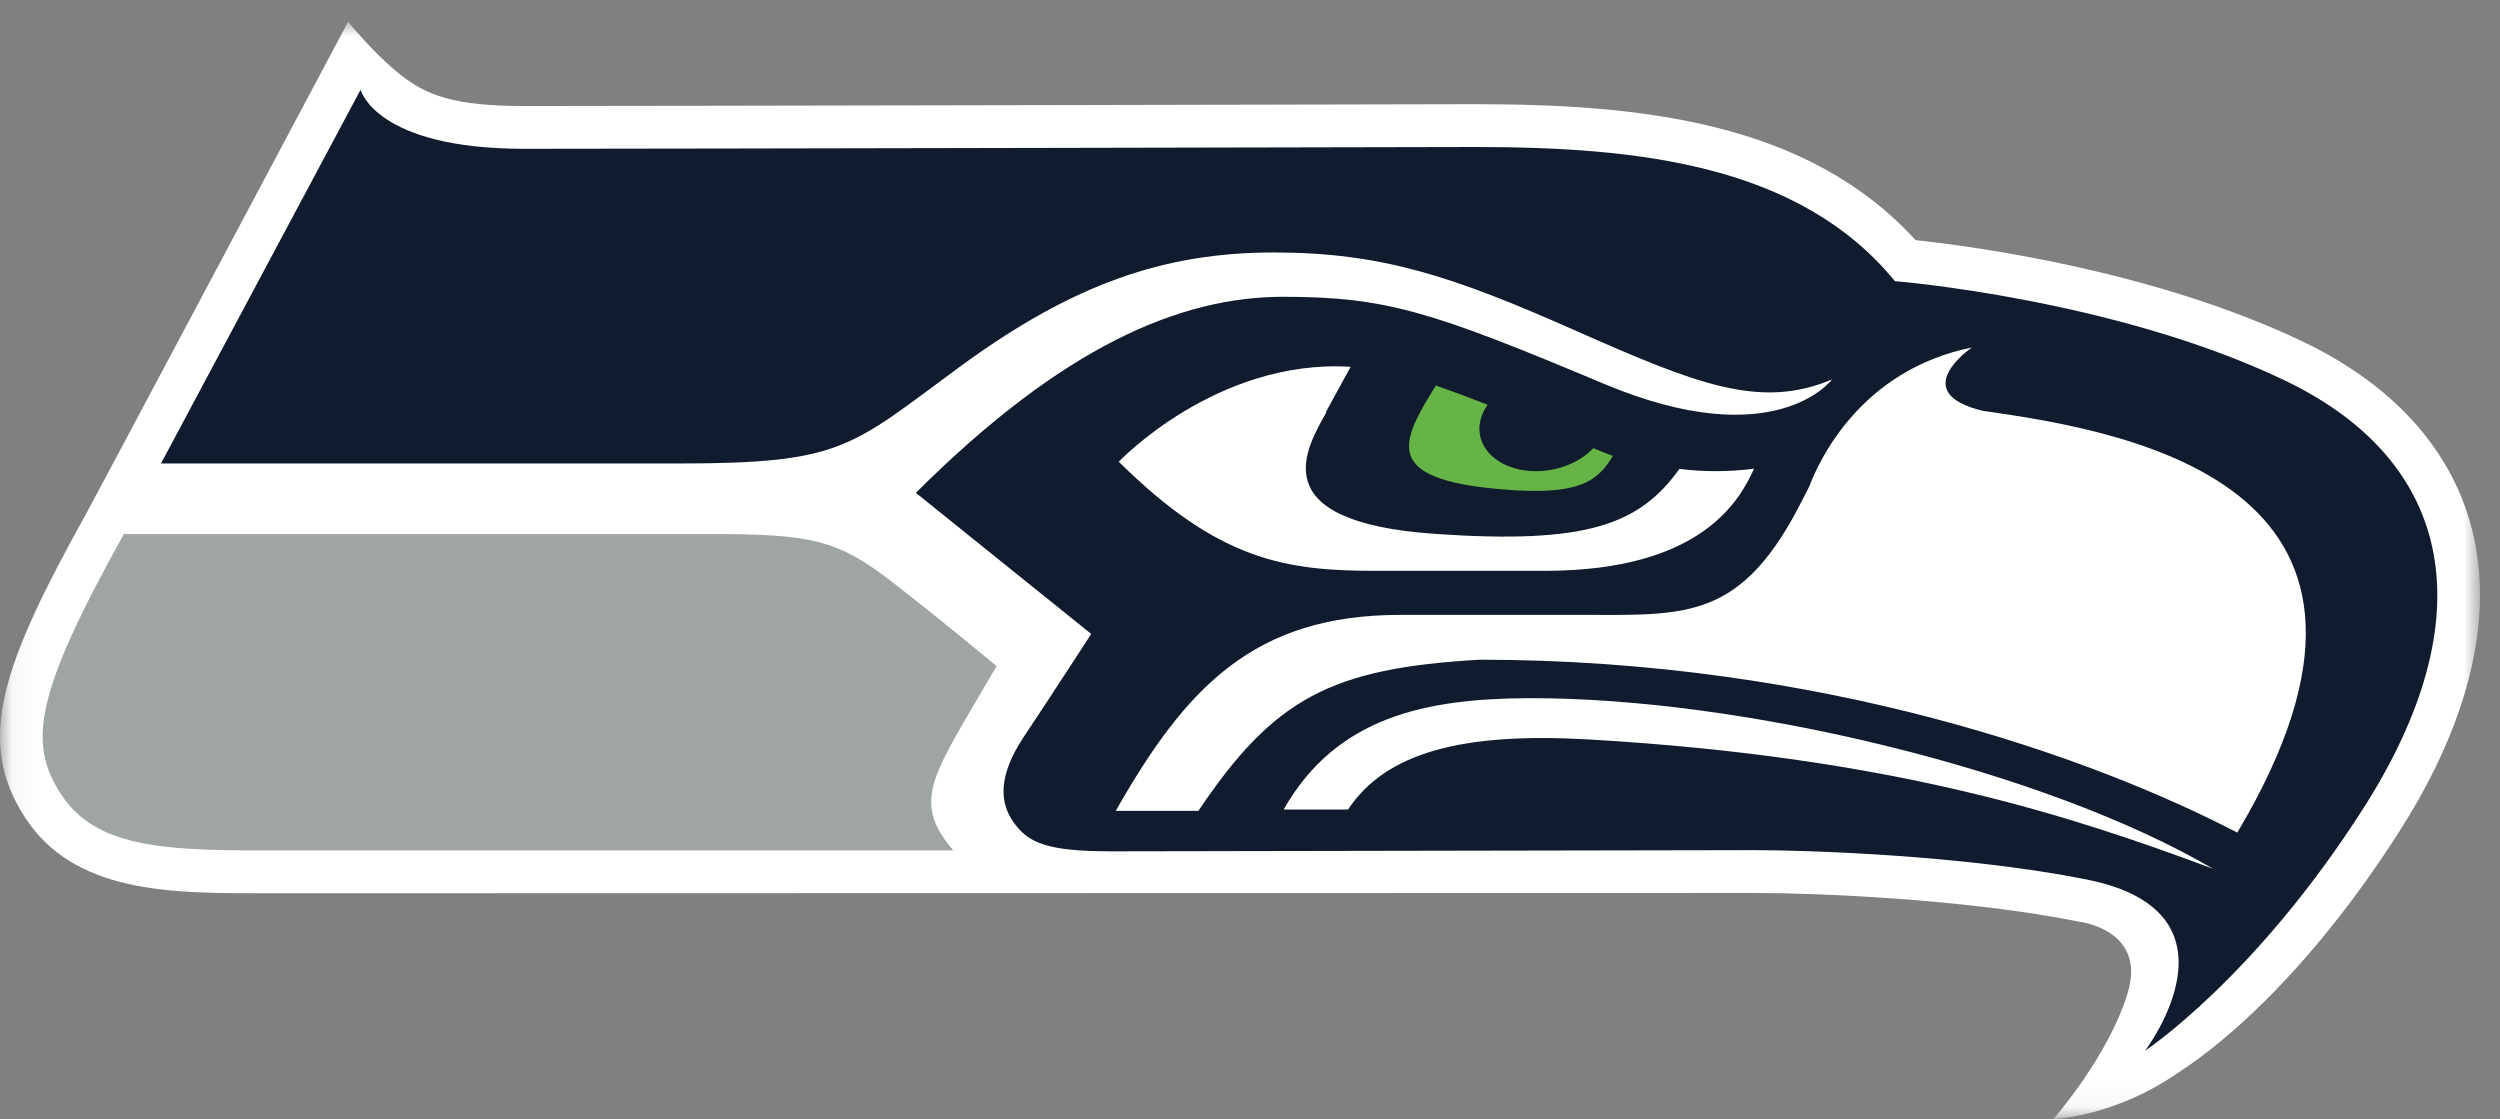
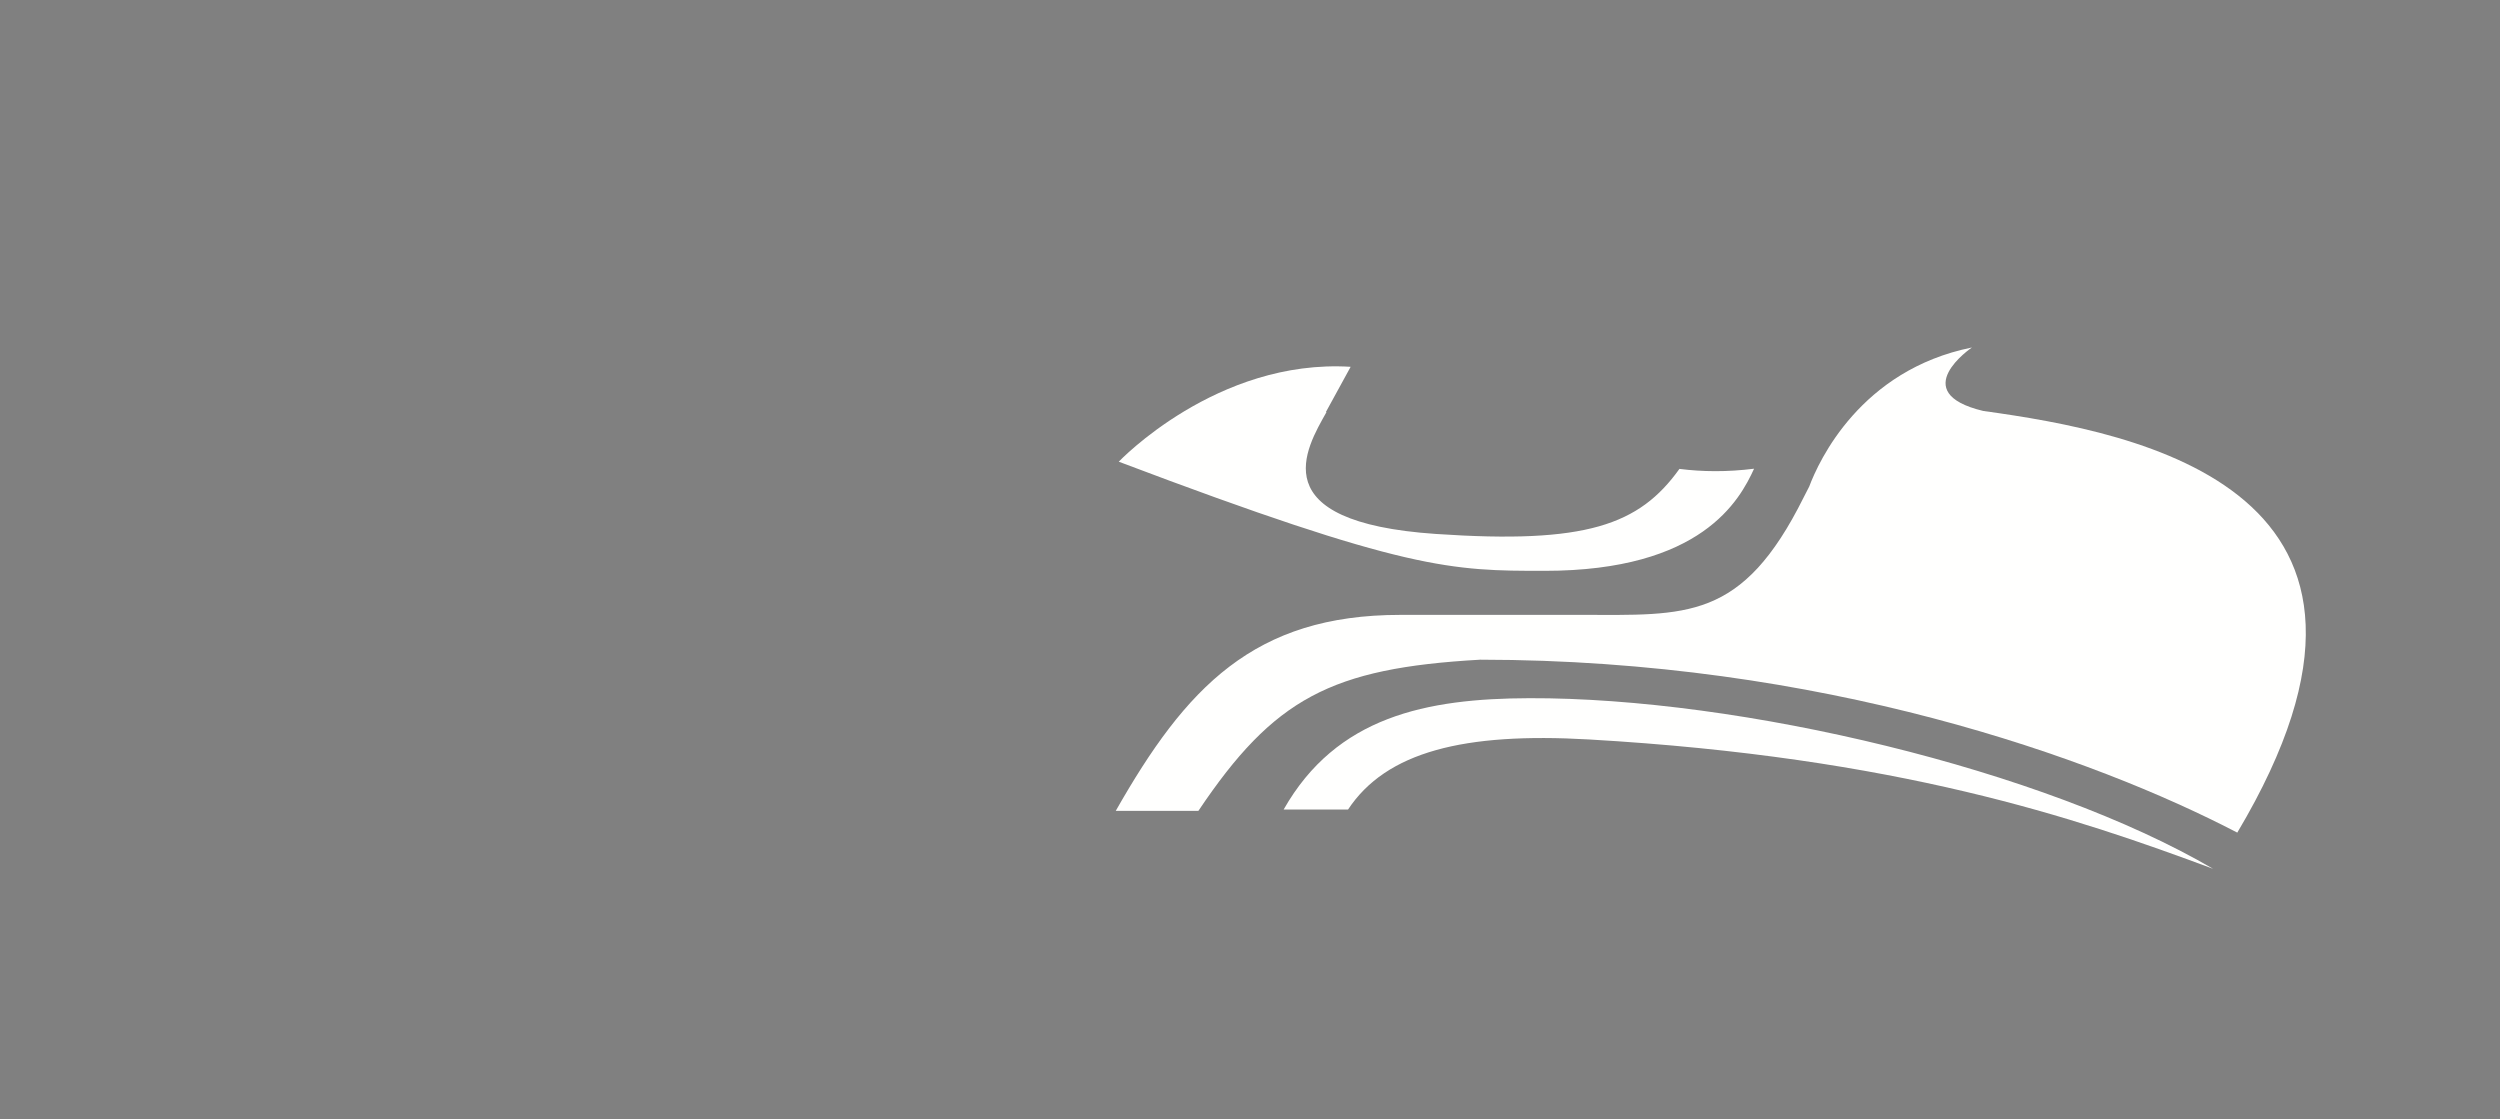
<svg xmlns="http://www.w3.org/2000/svg" xmlns:xlink="http://www.w3.org/1999/xlink" width="105px" height="47px" viewBox="0 0 105 47" version="1.1">
  <rect x="0" y="0" width="105" height="47" fill="#808080" stroke="none" />
  <title>Artboard</title>
  <desc>Created with Sketch.</desc>
  <defs>
-     <polygon id="path-1" points="0.06 0.914 104.16 0.914 104.16 46.94 0.06 46.94" />
-   </defs>
+     </defs>
  <g id="Artboard" stroke="none" stroke-width="1" fill="none" fill-rule="evenodd">
    <g id="Group-4">
      <mask id="mask-2" fill="white">
        <use xlink:href="#path-1" />
      </mask>
      <g id="Clip-2" />
      <path d="M87.294,38.705 C82.547,37.756 76.315,37.504 73.683,37.504 L11.045,37.518 C7.148,37.518 3.118,37.518 1.05,34.332 C-1.048,31.1 0.092,27.92 3.63,21.557 C3.894,21.084 14.622,0.914 14.622,0.914 C14.622,0.914 15.718,2.275 16.823,3.142 C17.914,3.997 19.035,4.453 22.024,4.453 C27.333,4.453 61.581,4.378 61.93,4.376 C68.882,4.376 75.904,5.096 80.454,10.086 C82.816,10.338 90.441,11.346 96.725,14.351 C100.402,16.107 102.828,18.732 103.745,21.938 C104.022,22.907 104.16,23.926 104.16,24.982 C104.16,28.025 103.021,31.395 100.787,34.897 C96.068,42.299 91.716,44.886 91.521,45.025 C88.839,46.912 86.242,47 86.242,47 C86.242,47 88.581,44.34 89.37,41.68 C90.16,39.02 87.294,38.705 87.294,38.705" id="Fill-1" fill="#FFFFFE" mask="url(#mask-2)" />
-       <path d="M95.95,15.973 C88.787,12.548 79.586,11.808 79.586,11.808 C75.571,6.901 68.787,6.174 61.93,6.174 C61.93,6.174 27.396,6.25 22.024,6.25 C15.771,6.25 15.144,3.77 15.144,3.77 L6.761,19.466 C6.761,19.466 21.68,19.466 28.529,19.466 C35.38,19.466 35.724,18.779 40.268,15.437 C45.094,11.887 48.946,10.604 53.507,10.604 C58.065,10.604 61.083,11.63 66.156,13.879 C71.231,16.125 73.928,17.218 76.948,15.934 C76.948,15.934 74.571,19.145 67.378,16.125 C60.186,13.107 58.26,12.465 53.891,12.465 C49.582,12.465 44.646,14.533 38.466,20.7 L45.831,26.626 C45.831,26.626 44.127,29.258 43.005,30.938 C41.887,32.619 41.991,33.741 42.588,34.561 C43.186,35.384 43.939,35.756 46.665,35.756 C49.391,35.756 71.238,35.706 73.683,35.706 C75.808,35.706 82.455,35.904 87.645,36.94 C94.536,38.319 90.091,44.131 90.091,44.131 C90.091,44.131 94.704,41.093 99.273,33.932 C104.367,25.942 103.111,19.398 95.95,15.973" id="Fill-3" fill="#101B2E" mask="url(#mask-2)" />
    </g>
    <path d="M83.295,17.26 C80.037,16.48 82.822,14.594 82.822,14.594 C78.134,15.541 76.39,19.365 75.987,20.435 C75.912,20.58 75.835,20.729 75.756,20.886 C73.162,26.104 70.826,25.825 66.397,25.825 C64.594,25.825 61.887,25.825 58.812,25.825 C52.668,25.825 49.807,28.87 46.862,34.056 L50.332,34.056 C53.503,29.334 55.897,28.061 62.169,27.707 C76.502,27.715 87.928,31.827 93.966,34.97 C102.554,20.549 89.809,18.162 83.295,17.26" id="Fill-5" fill="#FFFFFE" />
    <path d="M56.618,34 C58.221,31.577 61.48,30.754 66.735,31.057 C79.703,31.808 87.159,34.333 92.952,36.491 C85.809,32.31 73.079,29.296 64.231,29.324 C59.907,29.337 56.131,30.093 53.913,34 L56.618,34" id="Fill-6" fill="#FFFFFE" />
-     <path d="M70.536,19.694 C68.846,22.052 66.62,22.857 60.307,22.426 C52.961,21.927 54.857,18.832 55.712,17.309 C55.712,17.309 55.693,17.309 55.687,17.306 C55.921,16.875 56.321,16.143 56.727,15.406 C51.099,15.059 46.988,19.391 46.988,19.391 C51.184,23.541 53.982,23.975 57.778,23.975 C59.098,23.975 60.973,23.975 64.874,23.975 C71.472,23.975 73.066,21.006 73.671,19.686 C72.532,19.828 71.507,19.816 70.536,19.694" id="Fill-7" fill="#FFFFFE" />
-     <path d="M67.333,18.992 C67.199,18.938 67.06,18.881 66.921,18.824 C66.274,19.506 65.158,19.901 64.077,19.762 C62.654,19.58 61.834,18.546 62.238,17.455 C62.296,17.295 62.381,17.145 62.482,17.001 C61.753,16.715 61.02,16.44 60.306,16.191 C58.844,18.556 57.987,20.123 63.06,20.551 C66.22,20.82 67.077,20.279 67.741,19.145 C67.605,19.093 67.473,19.048 67.333,18.992" id="Fill-8" fill="#66B445" />
-     <path d="M41.855,27.977 C39.238,32.519 38.2,33.562 40.038,35.718 C40.038,35.718 16.334,35.718 11.045,35.718 C6.769,35.718 3.989,35.557 2.559,33.352 C1.168,31.211 1.454,29.169 5.202,22.43 C5.202,22.43 25.61,22.43 29.853,22.43 C34.097,22.43 35.188,22.672 37.491,24.459 C39.794,26.248 41.855,27.977 41.855,27.977" id="Fill-9" fill="#9EA5A4" />
+     <path d="M70.536,19.694 C68.846,22.052 66.62,22.857 60.307,22.426 C52.961,21.927 54.857,18.832 55.712,17.309 C55.712,17.309 55.693,17.309 55.687,17.306 C55.921,16.875 56.321,16.143 56.727,15.406 C51.099,15.059 46.988,19.391 46.988,19.391 C59.098,23.975 60.973,23.975 64.874,23.975 C71.472,23.975 73.066,21.006 73.671,19.686 C72.532,19.828 71.507,19.816 70.536,19.694" id="Fill-7" fill="#FFFFFE" />
  </g>
</svg>